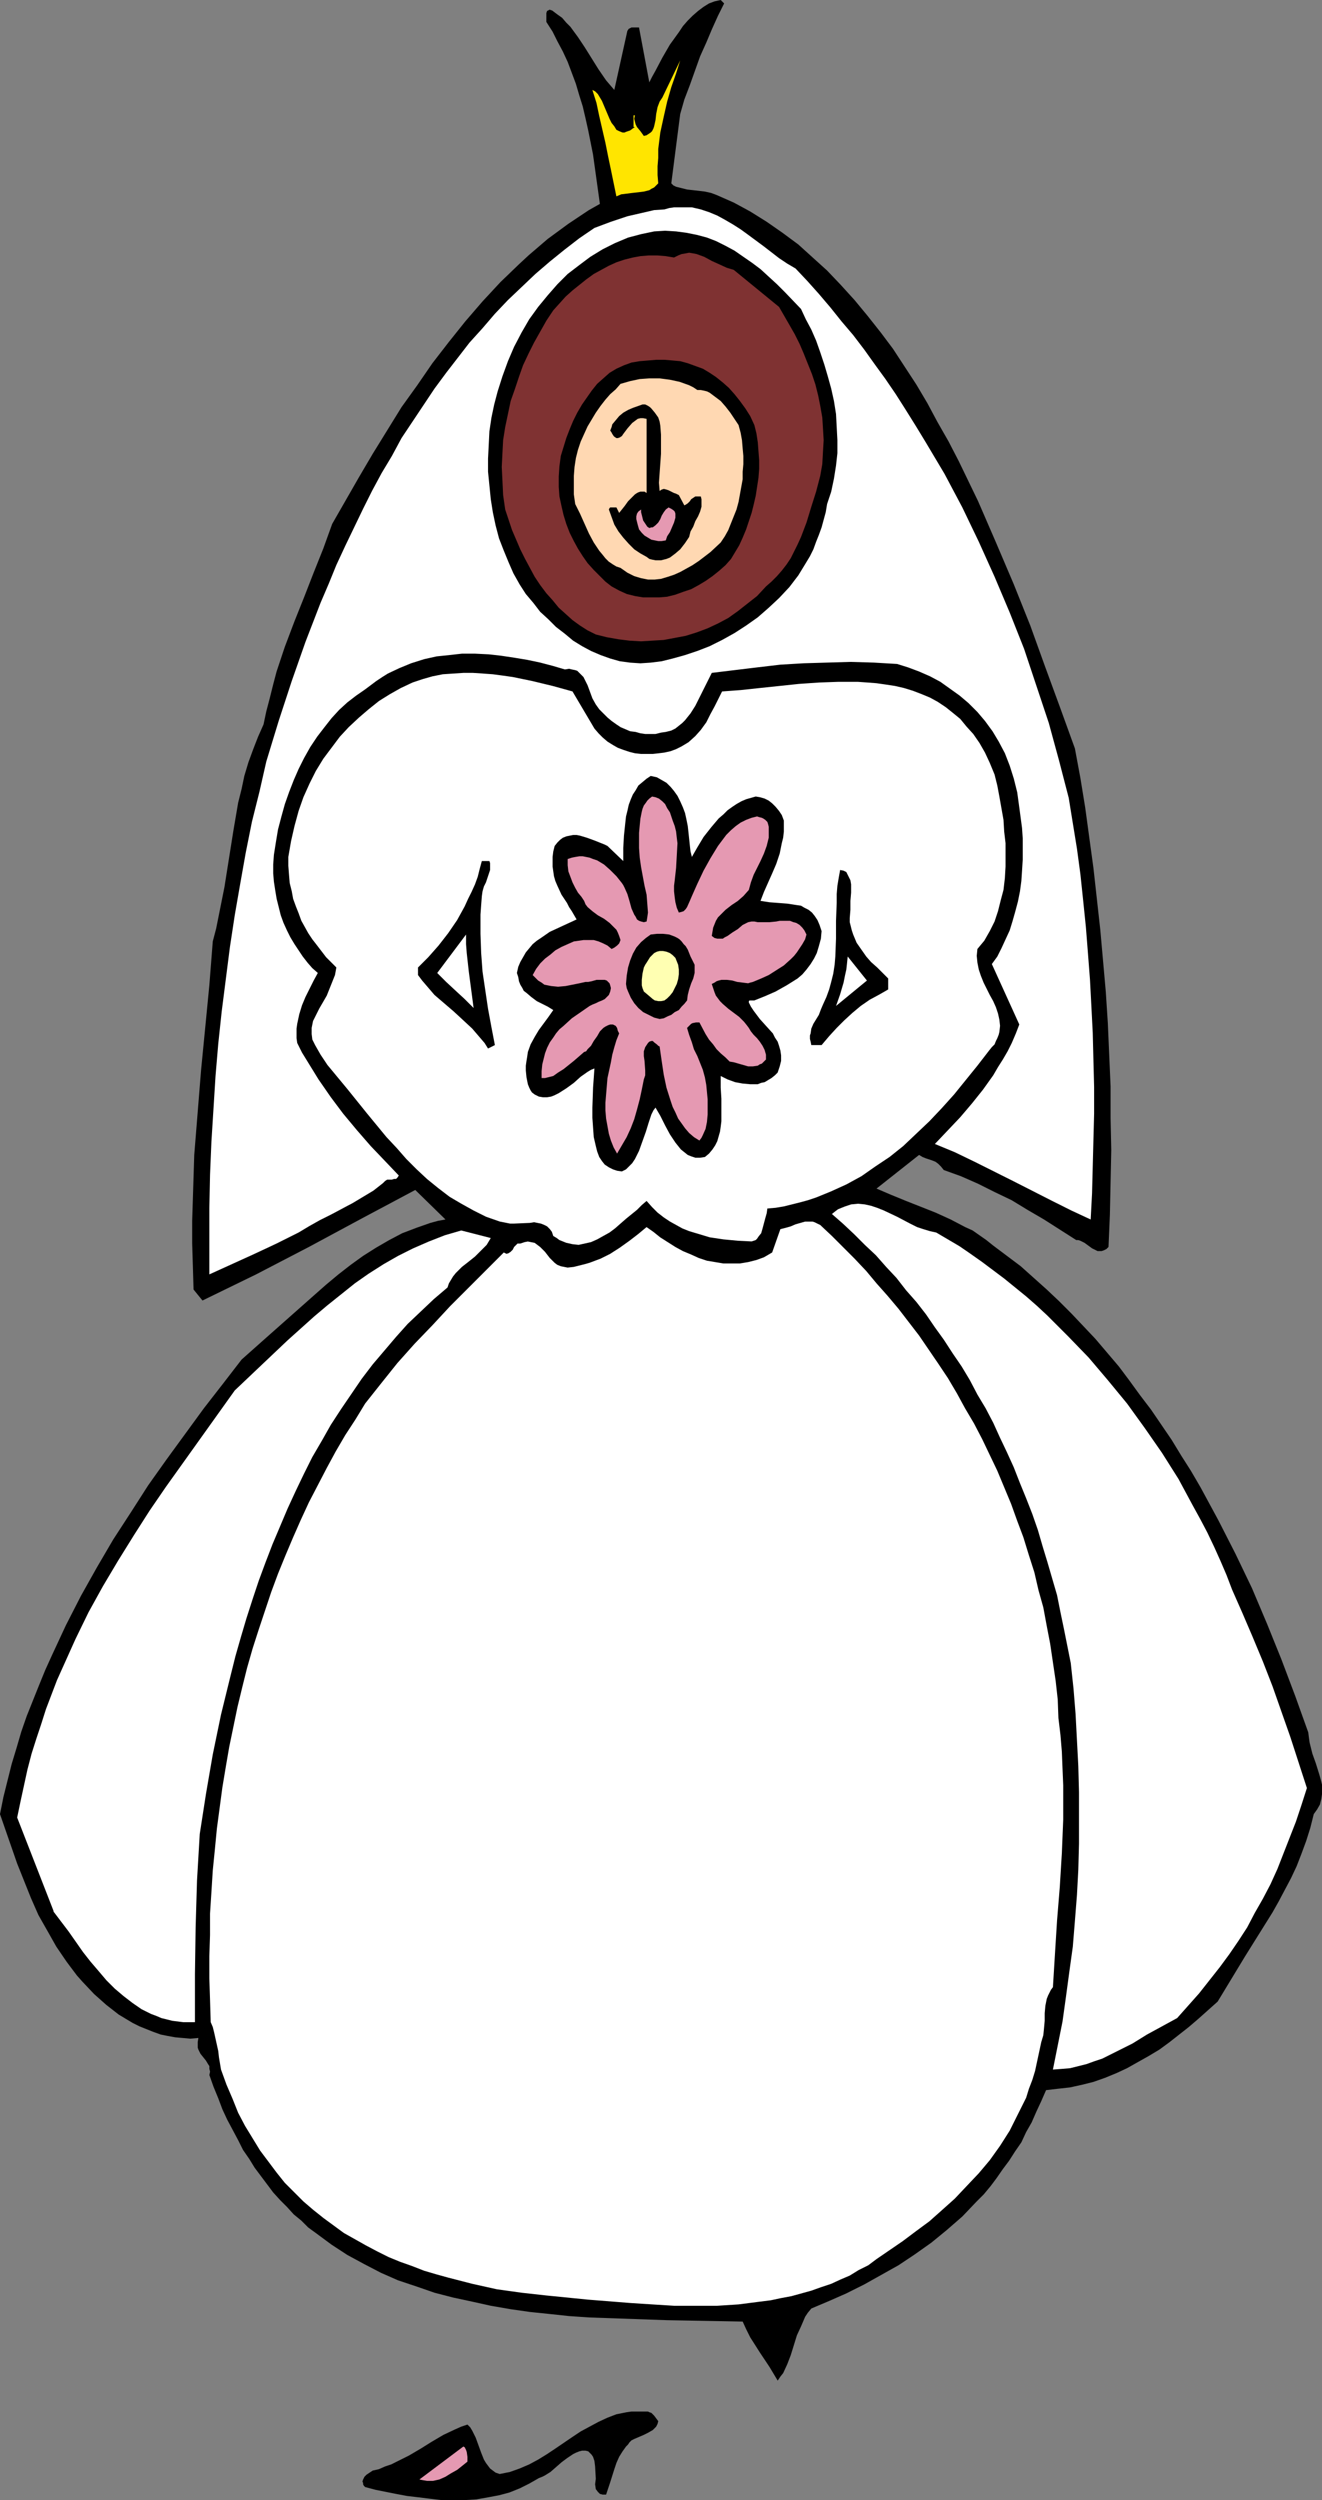
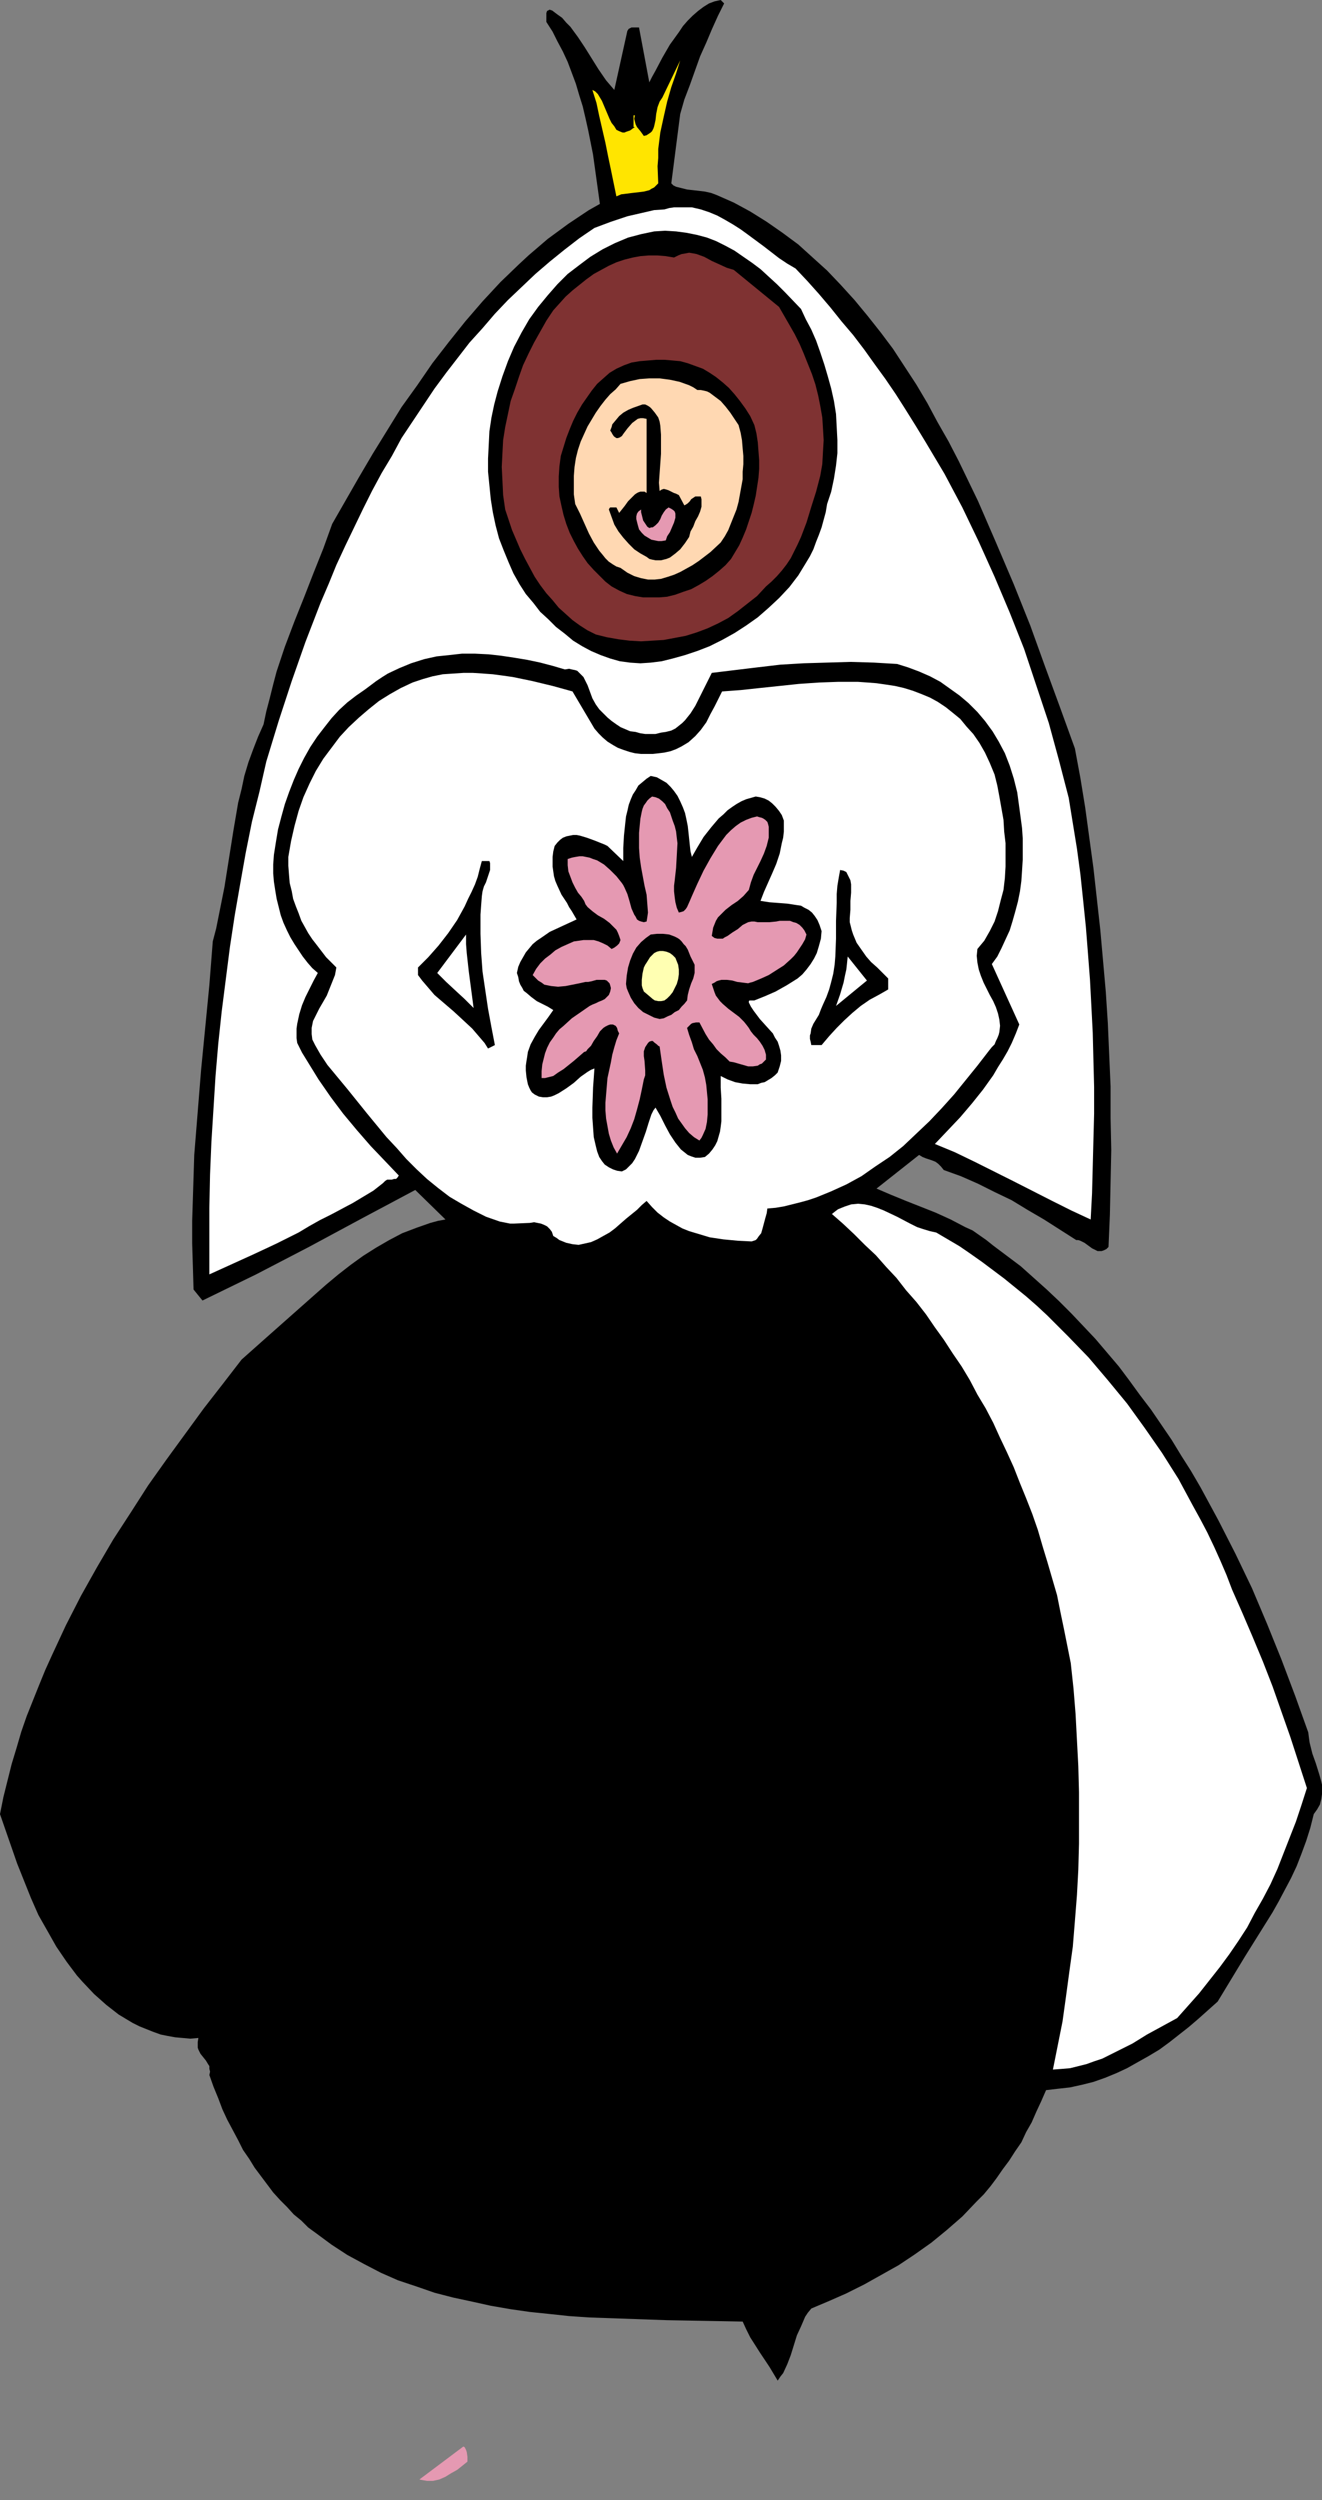
<svg xmlns="http://www.w3.org/2000/svg" xmlns:ns1="http://sodipodi.sourceforge.net/DTD/sodipodi-0.dtd" xmlns:ns2="http://www.inkscape.org/namespaces/inkscape" version="1.0" width="82.361mm" height="155.668mm" id="svg23" ns1:docname="Bride 23.wmf">
  <rect width="100%" height="100%" fill="#808080" stroke="none" />
  <ns1:namedview id="namedview23" pagecolor="#ffffff" bordercolor="#000000" borderopacity="0.25" ns2:showpageshadow="2" ns2:pageopacity="0.0" ns2:pagecheckerboard="0" ns2:deskcolor="#d1d1d1" ns2:document-units="mm" />
  <defs id="defs1">
    <pattern id="WMFhbasepattern" patternUnits="userSpaceOnUse" width="6" height="6" x="0" y="0" />
  </defs>
  <path style="fill:#000000;fill-opacity:1;fill-rule:evenodd;stroke:none" d="m 170.511,0.808 -1.455,2.909 -1.455,3.232 -1.293,3.07 -1.455,3.232 -2.424,6.787 -1.293,3.393 -0.97,3.393 -2.101,16.321 0.485,0.485 0.646,0.323 1.293,0.323 1.293,0.323 1.455,0.162 2.748,0.323 1.455,0.323 1.293,0.485 4.041,1.778 3.879,2.101 3.879,2.424 3.717,2.585 3.717,2.747 3.394,3.07 3.394,3.07 3.232,3.393 3.232,3.555 3.071,3.717 3.071,3.878 2.909,3.878 2.748,4.201 2.748,4.201 2.586,4.363 2.424,4.525 2.586,4.525 2.424,4.686 2.263,4.686 2.263,4.686 4.202,9.695 4.202,9.857 3.879,9.695 3.556,9.857 3.556,9.695 3.394,9.372 1.293,6.948 1.131,6.948 0.97,7.11 0.97,7.11 0.808,7.272 0.808,7.272 0.646,7.272 0.646,7.272 0.485,7.433 0.323,7.433 0.323,7.433 v 7.433 l 0.162,7.595 -0.162,7.595 -0.162,7.595 -0.323,7.595 -0.485,0.485 -0.646,0.323 -0.485,0.162 h -0.485 -0.485 l -0.323,-0.162 -0.97,-0.485 -1.778,-1.293 -0.97,-0.485 -0.485,-0.162 h -0.485 l -7.596,-4.848 -3.879,-2.262 -3.717,-2.262 -4.041,-1.939 -3.879,-1.939 -4.041,-1.778 -4.041,-1.454 -0.646,-0.808 -0.646,-0.646 -0.646,-0.485 -0.808,-0.323 -1.455,-0.485 -0.808,-0.323 -0.808,-0.485 -10.021,7.918 3.394,1.454 3.556,1.454 6.95,2.747 3.556,1.616 3.394,1.778 1.778,0.808 1.616,1.131 1.616,1.131 1.616,1.293 3.232,2.424 3.232,2.424 3.071,2.747 3.071,2.747 2.909,2.747 2.909,2.909 2.909,3.07 2.748,2.909 2.748,3.232 2.748,3.232 2.424,3.232 2.586,3.555 2.586,3.393 2.424,3.555 2.424,3.555 2.263,3.717 2.263,3.555 2.263,3.878 4.202,7.756 4.041,7.918 3.879,8.08 3.556,8.403 3.394,8.403 3.232,8.564 3.071,8.564 0.162,1.293 0.162,1.131 0.646,2.585 0.808,2.262 0.808,2.585 0.323,1.131 0.323,1.293 v 1.131 1.131 l -0.162,1.131 -0.323,1.293 -0.646,1.131 -0.808,1.131 -0.808,3.232 -0.97,3.07 -1.131,3.07 -1.131,2.909 -1.293,2.747 -1.455,2.747 -1.455,2.747 -1.455,2.585 -3.232,5.171 -3.232,5.171 -3.232,5.333 -3.232,5.333 -4.525,4.04 -2.263,1.939 -2.263,1.778 -2.263,1.778 -2.424,1.778 -2.424,1.454 -2.586,1.454 -2.586,1.454 -2.424,1.131 -2.748,1.131 -2.748,0.97 -2.586,0.646 -2.909,0.646 -2.909,0.323 -2.748,0.323 -1.131,2.585 -1.131,2.424 -1.131,2.585 -1.293,2.262 -1.131,2.424 -1.455,2.101 -1.455,2.262 -1.455,1.939 -1.455,2.101 -1.455,1.939 -1.616,1.939 -1.778,1.778 -3.232,3.393 -3.717,3.232 -3.556,2.909 -3.879,2.747 -3.879,2.585 -4.041,2.262 -4.041,2.262 -4.202,2.101 -4.041,1.778 -4.202,1.778 -0.808,0.97 -0.646,0.97 -0.485,1.131 -0.485,1.131 -0.97,2.101 -1.455,4.686 -0.808,2.101 -0.97,2.101 -0.646,0.808 -0.646,0.97 -0.97,-1.616 -0.97,-1.616 -2.263,-3.393 -2.263,-3.555 -0.97,-1.939 -0.808,-1.778 -8.728,-0.162 -9.051,-0.162 -9.212,-0.323 -9.212,-0.323 -4.687,-0.323 -4.525,-0.485 -4.687,-0.485 -4.525,-0.646 -4.687,-0.808 -4.364,-0.97 -4.525,-0.97 -4.364,-1.131 -4.202,-1.454 -4.364,-1.454 -4.041,-1.778 -4.041,-2.101 -3.879,-2.101 -3.717,-2.424 -3.717,-2.747 -1.778,-1.293 -1.616,-1.616 -1.778,-1.454 -1.616,-1.778 -1.616,-1.616 -1.616,-1.778 -1.455,-1.939 -1.455,-1.939 -1.455,-1.939 -1.293,-2.101 -1.455,-2.101 -1.131,-2.262 -1.293,-2.424 -1.293,-2.424 -1.131,-2.424 -0.97,-2.585 -1.131,-2.747 -0.97,-2.747 0.162,-0.808 -0.162,-0.646 v -0.646 l -0.323,-0.485 -0.485,-0.808 -0.646,-0.808 -0.646,-0.808 -0.485,-0.97 -0.162,-0.485 v -0.646 -0.646 l 0.162,-0.97 -1.939,0.162 -1.778,-0.162 -1.778,-0.162 -1.778,-0.323 -1.616,-0.323 -1.778,-0.646 -1.616,-0.646 -1.616,-0.646 -1.616,-0.808 -1.616,-0.97 -1.616,-0.97 -1.455,-1.131 -1.455,-1.131 -2.909,-2.585 -2.748,-2.909 -1.293,-1.454 -2.424,-3.232 -2.424,-3.555 -2.101,-3.717 L 9.051,450.678 7.273,446.638 5.657,442.598 4.041,438.558 0,426.924 l 0.808,-4.04 0.97,-3.878 0.97,-3.878 1.131,-3.717 1.131,-3.878 1.293,-3.717 2.909,-7.272 1.455,-3.555 1.616,-3.555 3.232,-6.948 3.556,-6.948 3.717,-6.625 3.879,-6.625 4.202,-6.464 4.041,-6.302 4.364,-6.14 4.364,-5.979 4.364,-5.979 4.525,-5.817 4.364,-5.656 5.818,-5.171 5.657,-5.009 5.657,-5.009 2.748,-2.424 2.909,-2.424 2.909,-2.262 2.909,-2.101 3.071,-1.939 3.071,-1.778 3.071,-1.616 3.394,-1.293 3.232,-1.131 1.778,-0.485 1.778,-0.323 -7.111,-6.948 -12.445,6.625 -12.607,6.787 -12.445,6.464 -6.303,3.07 -6.303,3.07 -2.101,-2.585 -0.162,-5.494 -0.162,-5.333 v -5.332 l 0.162,-5.171 0.162,-5.171 0.162,-5.171 0.808,-10.019 0.808,-10.019 1.939,-19.876 0.808,-10.342 0.808,-3.07 0.646,-3.232 1.293,-6.464 2.101,-13.25 1.131,-6.625 0.808,-3.232 0.646,-3.07 0.97,-3.232 1.131,-3.07 1.131,-2.909 1.293,-2.909 0.646,-3.07 0.808,-3.07 0.808,-3.232 0.808,-3.07 1.939,-5.817 2.263,-5.979 2.263,-5.656 2.263,-5.817 2.263,-5.656 2.101,-5.817 6.303,-10.988 3.232,-5.494 3.394,-5.494 3.394,-5.494 3.717,-5.171 3.556,-5.171 3.879,-5.009 3.879,-4.848 4.041,-4.686 4.202,-4.525 4.364,-4.201 2.263,-2.101 2.263,-1.939 2.263,-1.939 2.424,-1.778 2.424,-1.778 2.424,-1.616 2.424,-1.616 2.586,-1.454 -0.808,-5.817 -0.808,-5.817 -1.131,-5.656 -0.646,-2.909 -0.646,-2.747 -0.808,-2.585 -0.808,-2.747 -0.97,-2.585 -0.97,-2.585 -1.131,-2.424 -1.293,-2.424 -1.131,-2.262 -1.455,-2.262 V 4.201 3.07 l 0.162,-0.485 0.323,-0.162 0.323,-0.162 0.323,0.162 h 0.162 l 1.293,0.97 1.131,0.808 0.97,1.131 0.97,0.97 1.778,2.424 1.616,2.424 3.232,5.171 1.778,2.585 0.97,1.131 0.97,1.131 3.071,-13.897 0.323,-0.485 0.323,-0.162 0.323,-0.162 h 0.323 0.808 0.323 0.323 l 2.424,12.927 0.646,-1.293 0.808,-1.454 1.616,-3.07 1.778,-3.07 2.101,-2.909 0.97,-1.454 1.131,-1.293 1.131,-1.131 1.293,-1.131 1.293,-0.97 1.293,-0.808 1.293,-0.485 L 169.703,0 Z" id="path1" />
-   <path style="fill:#ffe500;fill-opacity:1;fill-rule:evenodd;stroke:none" d="m 154.995,43.145 -0.485,0.485 -0.485,0.485 -0.646,0.323 -0.485,0.323 -1.293,0.323 -1.293,0.162 -1.455,0.162 -1.293,0.162 -1.293,0.162 -1.131,0.485 -1.293,-6.302 -0.646,-3.07 -0.646,-3.232 -1.455,-6.302 -0.646,-3.07 -0.97,-3.07 0.646,0.323 0.646,0.646 0.485,0.808 0.485,0.808 1.778,4.201 0.485,0.97 0.646,0.808 0.485,0.808 0.646,0.323 0.808,0.323 h 0.485 l 0.323,-0.162 0.97,-0.323 0.646,-0.485 0.485,-0.323 h -0.323 v -2.747 h 0.323 l -0.162,0.808 0.162,0.646 0.162,0.646 0.323,0.646 0.808,0.97 0.808,1.131 0.646,-0.162 0.485,-0.323 0.485,-0.323 0.323,-0.323 0.323,-0.646 0.162,-0.485 0.323,-1.454 0.162,-1.454 0.323,-1.616 0.485,-1.293 0.323,-0.485 0.323,-0.485 4.202,-8.726 -0.97,3.07 -1.131,3.232 -0.97,3.393 -0.808,3.555 -0.808,3.717 -0.485,3.878 v 2.101 l -0.162,1.939 v 2.101 z" id="path2" />
+   <path style="fill:#ffe500;fill-opacity:1;fill-rule:evenodd;stroke:none" d="m 154.995,43.145 -0.485,0.485 -0.485,0.485 -0.646,0.323 -0.485,0.323 -1.293,0.323 -1.293,0.162 -1.455,0.162 -1.293,0.162 -1.293,0.162 -1.131,0.485 -1.293,-6.302 -0.646,-3.07 -0.646,-3.232 -1.455,-6.302 -0.646,-3.07 -0.97,-3.07 0.646,0.323 0.646,0.646 0.485,0.808 0.485,0.808 1.778,4.201 0.485,0.97 0.646,0.808 0.485,0.808 0.646,0.323 0.808,0.323 h 0.485 l 0.323,-0.162 0.97,-0.323 0.646,-0.485 0.485,-0.323 h -0.323 v -2.747 h 0.323 l -0.162,0.808 0.162,0.646 0.162,0.646 0.323,0.646 0.808,0.97 0.808,1.131 0.646,-0.162 0.485,-0.323 0.485,-0.323 0.323,-0.323 0.323,-0.646 0.162,-0.485 0.323,-1.454 0.162,-1.454 0.323,-1.616 0.485,-1.293 0.323,-0.485 0.323,-0.485 4.202,-8.726 -0.97,3.07 -1.131,3.232 -0.97,3.393 -0.808,3.555 -0.808,3.717 -0.485,3.878 v 2.101 l -0.162,1.939 z" id="path2" />
  <path style="fill:#ffffff;fill-opacity:1;fill-rule:evenodd;stroke:none" d="m 187.32,63.182 2.748,2.909 2.748,3.07 2.748,3.232 2.586,3.232 2.748,3.232 2.586,3.393 2.424,3.393 2.586,3.555 2.424,3.555 2.263,3.555 2.424,3.878 2.263,3.717 4.525,7.595 4.202,7.918 3.879,8.08 3.717,8.241 3.556,8.403 3.394,8.564 2.909,8.726 2.909,8.726 2.424,8.888 2.263,8.726 0.97,5.979 0.97,5.979 0.808,5.979 0.646,6.14 0.646,6.302 0.485,6.14 0.485,6.302 0.323,6.14 0.323,6.302 0.162,6.464 0.162,6.302 v 6.302 l -0.162,6.14 -0.162,6.302 -0.162,6.302 -0.323,6.14 -4.525,-2.101 -4.525,-2.262 -9.212,-4.686 -4.525,-2.262 -4.525,-2.262 -4.687,-2.262 -4.687,-1.939 3.071,-3.232 2.909,-3.07 2.748,-3.232 2.586,-3.232 2.424,-3.393 1.131,-1.939 1.131,-1.778 1.131,-1.939 0.97,-1.939 0.97,-2.262 0.808,-2.101 -6.465,-14.22 1.293,-1.778 0.97,-1.939 0.97,-2.101 0.97,-2.101 0.646,-2.101 0.646,-2.262 0.646,-2.424 0.485,-2.424 0.323,-2.424 0.162,-2.424 0.162,-2.585 v -2.424 -2.585 l -0.162,-2.424 -0.323,-2.424 -0.323,-2.424 -0.485,-3.555 -0.808,-3.232 -0.97,-3.07 -1.131,-2.909 -1.455,-2.747 -1.455,-2.424 -1.778,-2.424 -1.778,-2.101 -2.101,-2.101 -2.101,-1.778 -2.263,-1.616 -2.263,-1.616 -2.424,-1.293 -2.586,-1.131 -2.586,-0.97 -2.586,-0.808 -5.495,-0.323 -5.495,-0.162 -5.495,0.162 -5.495,0.162 -5.495,0.323 -5.495,0.646 -5.334,0.646 -5.334,0.646 -0.97,1.939 -0.97,1.939 -0.97,1.939 -0.97,1.939 -1.131,1.778 -1.293,1.616 -0.646,0.646 -0.808,0.646 -0.808,0.646 -0.97,0.485 -1.293,0.323 -1.131,0.162 -1.293,0.323 h -1.131 -1.293 l -1.131,-0.162 -1.131,-0.323 -1.293,-0.162 -1.131,-0.485 -1.131,-0.485 -0.97,-0.646 -1.131,-0.808 -0.97,-0.808 -0.97,-0.97 -0.97,-0.97 -0.808,-1.131 -0.808,-1.454 -1.131,-3.07 -0.646,-1.293 -0.323,-0.646 -0.485,-0.485 -0.97,-0.97 -0.485,-0.162 -0.808,-0.162 -0.646,-0.162 -0.97,0.162 -2.748,-0.808 -3.071,-0.808 -3.071,-0.646 -2.909,-0.485 -3.232,-0.485 -2.909,-0.323 -3.232,-0.162 h -3.071 l -2.909,0.323 -3.071,0.323 -2.909,0.646 -3.071,0.97 -2.748,1.131 -2.748,1.293 -1.293,0.808 -1.455,0.97 -1.293,0.97 -1.293,0.97 -2.101,1.454 -2.101,1.616 -1.939,1.778 -1.778,1.939 -1.778,2.262 -1.616,2.101 -1.616,2.424 -1.455,2.585 -1.293,2.585 -1.131,2.585 -1.131,2.909 -0.97,2.747 -0.808,2.909 -0.808,3.07 -0.485,2.909 -0.485,3.07 -0.162,2.262 v 2.101 l 0.162,1.939 0.323,2.101 0.323,1.939 0.485,1.939 0.485,1.939 0.646,1.778 0.808,1.778 0.808,1.616 0.97,1.616 0.97,1.454 0.97,1.454 1.131,1.454 1.131,1.293 1.293,1.131 -0.97,1.778 -0.97,1.939 -0.97,1.939 -0.808,1.939 -0.646,2.101 -0.485,2.262 -0.162,1.131 v 0.97 1.293 l 0.162,1.131 1.131,2.262 1.293,2.101 2.586,4.201 2.909,4.201 2.909,3.878 3.232,3.878 3.232,3.717 3.394,3.555 3.232,3.393 -0.323,0.485 -0.323,0.323 h -0.485 l -0.485,0.162 h -1.131 l -0.485,0.323 -0.485,0.485 -2.263,1.778 -2.424,1.454 -2.424,1.454 -5.172,2.747 -2.586,1.293 -2.586,1.454 -2.424,1.454 -5.172,2.585 -5.172,2.424 -5.334,2.424 -5.334,2.424 v -7.756 -7.918 l 0.162,-7.756 0.323,-7.756 0.485,-7.756 0.485,-7.756 0.646,-7.595 0.808,-7.595 0.97,-7.595 0.97,-7.595 1.131,-7.433 1.293,-7.433 1.293,-7.272 1.455,-7.272 1.778,-7.11 1.616,-7.11 2.909,-9.534 3.071,-9.372 3.232,-9.211 3.556,-9.211 1.939,-4.525 1.778,-4.363 2.101,-4.525 2.101,-4.363 2.101,-4.363 2.101,-4.201 2.263,-4.201 2.424,-4.04 2.263,-4.201 2.586,-3.878 2.586,-3.878 2.586,-3.878 2.748,-3.717 2.748,-3.555 2.748,-3.555 3.071,-3.393 2.909,-3.393 3.071,-3.232 3.232,-3.07 3.232,-3.07 3.394,-2.909 3.394,-2.747 3.556,-2.747 3.556,-2.424 3.879,-1.454 3.879,-1.293 2.101,-0.485 2.101,-0.485 2.101,-0.485 2.424,-0.162 1.131,-0.323 1.131,-0.162 h 1.131 0.97 2.101 l 2.101,0.485 1.939,0.646 1.939,0.808 1.778,0.97 1.939,1.131 1.778,1.131 1.778,1.293 3.717,2.747 3.556,2.747 1.939,1.293 z" id="path3" />
  <path style="fill:#000000;fill-opacity:1;fill-rule:evenodd;stroke:none" d="m 188.613,72.716 1.131,2.424 1.293,2.424 1.131,2.585 0.97,2.747 0.97,2.909 0.808,2.747 0.808,2.909 0.646,2.909 0.485,3.07 0.162,3.07 0.162,3.07 v 3.07 l -0.323,2.909 -0.485,3.07 -0.646,3.07 -0.97,2.909 -0.323,1.939 -0.485,1.778 -0.485,1.778 -0.646,1.778 -0.646,1.616 -0.646,1.778 -0.808,1.616 -0.97,1.616 -1.778,2.909 -2.101,2.747 -2.424,2.585 -2.424,2.262 -2.586,2.262 -2.748,1.939 -2.748,1.778 -2.909,1.616 -2.909,1.454 -2.909,1.131 -2.909,0.97 -2.909,0.808 -2.586,0.646 -2.586,0.323 -2.424,0.162 -2.424,-0.162 -2.424,-0.323 -2.263,-0.646 -2.263,-0.808 -2.263,-0.97 -2.101,-1.131 -2.101,-1.293 -1.939,-1.616 -2.101,-1.616 -1.778,-1.778 -1.939,-1.778 -1.616,-2.101 -1.778,-2.101 -1.455,-2.262 -1.455,-2.585 -1.131,-2.585 -1.131,-2.747 -1.131,-2.909 -0.808,-3.07 -0.646,-3.07 -0.485,-3.07 -0.323,-3.232 -0.323,-3.232 v -3.07 l 0.162,-3.232 0.162,-3.232 0.485,-3.232 0.646,-3.07 0.808,-3.07 1.131,-3.555 1.293,-3.555 1.455,-3.393 1.778,-3.393 1.778,-3.07 2.101,-2.909 2.263,-2.747 2.263,-2.585 2.424,-2.424 2.748,-2.101 2.586,-1.939 2.909,-1.778 2.909,-1.454 3.071,-1.293 3.071,-0.808 3.071,-0.646 2.586,-0.162 2.586,0.162 2.424,0.323 2.424,0.485 2.424,0.646 2.101,0.808 2.263,1.131 2.101,1.131 2.101,1.454 2.101,1.454 1.939,1.454 1.939,1.778 1.939,1.778 1.939,1.939 z" id="path4" />
  <path style="fill:#7f3232;fill-opacity:1;fill-rule:evenodd;stroke:none" d="m 183.441,72.231 2.424,4.201 1.293,2.262 1.131,2.262 0.97,2.262 0.97,2.424 0.97,2.424 0.808,2.424 0.646,2.585 0.485,2.424 0.485,2.747 0.162,2.585 0.162,2.747 -0.162,2.747 -0.162,2.909 -0.485,2.747 -0.97,3.717 -1.131,3.555 -1.131,3.717 -1.293,3.393 -0.808,1.778 -1.616,3.232 -0.97,1.454 -1.131,1.454 -1.131,1.293 -1.293,1.293 -1.293,1.131 -2.101,2.262 -2.263,1.778 -2.263,1.778 -2.263,1.616 -2.424,1.293 -2.424,1.131 -2.586,0.97 -2.586,0.808 -2.586,0.485 -2.586,0.485 -2.748,0.162 -2.586,0.162 -2.748,-0.162 -2.586,-0.323 -2.748,-0.485 -2.586,-0.646 -1.939,-0.97 -1.778,-1.131 -1.778,-1.293 -1.616,-1.454 -1.616,-1.454 -1.455,-1.778 -1.455,-1.616 -1.455,-1.939 -1.293,-1.939 -1.131,-2.101 -1.131,-2.101 -1.131,-2.262 -1.939,-4.525 -1.616,-4.848 -0.485,-3.393 -0.162,-3.393 -0.162,-3.232 0.162,-3.232 0.162,-3.07 0.485,-3.07 0.646,-3.07 0.646,-3.07 0.97,-2.747 0.97,-2.909 0.97,-2.747 1.293,-2.747 1.293,-2.585 1.455,-2.585 1.455,-2.585 1.616,-2.424 1.455,-1.616 1.455,-1.616 1.616,-1.454 1.616,-1.293 1.616,-1.293 1.778,-1.293 1.778,-0.97 1.778,-0.97 1.778,-0.808 1.939,-0.646 1.939,-0.485 1.778,-0.323 1.939,-0.162 h 2.101 l 1.939,0.162 1.939,0.323 0.97,-0.485 0.808,-0.323 0.97,-0.162 0.808,-0.162 0.97,0.162 0.808,0.162 1.778,0.646 1.778,0.97 1.778,0.808 1.778,0.808 1.616,0.485 z" id="path5" />
  <path style="fill:#000000;fill-opacity:1;fill-rule:evenodd;stroke:none" d="m 177.623,100.025 0.485,1.939 0.323,2.101 0.162,2.101 0.162,2.101 v 2.101 l -0.162,2.101 -0.323,2.101 -0.323,2.101 -0.485,2.101 -0.485,1.939 -0.646,1.939 -0.646,1.939 -0.808,1.939 -0.808,1.778 -0.97,1.616 -0.97,1.616 -1.293,1.454 -1.455,1.293 -1.616,1.293 -1.616,1.131 -1.616,0.97 -1.778,0.97 -1.939,0.646 -1.778,0.646 -1.939,0.485 -1.939,0.162 h -1.939 -1.778 l -1.939,-0.323 -1.939,-0.485 -1.778,-0.808 -1.778,-0.97 -1.455,-1.131 -1.455,-1.454 -1.293,-1.293 -1.455,-1.616 -1.131,-1.616 -1.131,-1.778 -0.97,-1.778 -0.97,-1.939 -0.808,-2.101 -0.646,-2.101 -0.485,-2.101 -0.485,-2.262 -0.162,-2.262 v -2.424 l 0.162,-2.424 0.323,-2.424 0.646,-2.101 0.646,-2.101 0.808,-2.101 0.808,-1.939 0.97,-1.939 1.131,-1.939 1.131,-1.616 1.131,-1.616 1.293,-1.616 1.455,-1.293 1.455,-1.293 1.616,-0.97 1.778,-0.808 1.778,-0.646 1.939,-0.323 1.939,-0.162 1.939,-0.162 h 1.939 l 1.939,0.162 1.778,0.162 1.778,0.485 1.778,0.646 1.778,0.646 1.616,0.97 1.455,0.97 1.616,1.293 1.455,1.293 1.293,1.454 1.293,1.616 1.293,1.778 1.131,1.778 z" id="path6" />
  <path style="fill:#ffd8b2;fill-opacity:1;fill-rule:evenodd;stroke:none" d="m 164.208,91.784 h 0.808 l 0.808,0.162 0.646,0.162 0.646,0.323 1.293,0.97 1.293,0.97 1.131,1.293 1.131,1.454 0.97,1.454 0.97,1.454 0.485,1.778 0.323,1.778 0.162,1.939 0.162,1.778 v 1.939 l -0.162,1.778 v 1.778 l -0.323,1.778 -0.323,1.778 -0.323,1.778 -0.485,1.778 -0.646,1.616 -0.646,1.616 -0.646,1.616 -0.808,1.454 -0.97,1.454 -2.424,2.262 -2.748,2.101 -1.455,0.97 -1.455,0.808 -1.455,0.808 -1.455,0.646 -1.455,0.485 -1.616,0.485 -1.455,0.162 h -1.616 l -1.616,-0.323 -1.616,-0.485 -1.616,-0.808 -1.616,-1.131 -0.97,-0.323 -0.808,-0.485 -0.97,-0.646 -0.808,-0.808 -0.646,-0.808 -0.808,-0.97 -1.293,-1.939 -1.131,-2.101 -2.101,-4.686 -1.131,-2.262 -0.323,-2.262 v -2.262 -2.101 l 0.162,-2.101 0.323,-2.101 0.485,-1.939 0.646,-1.939 0.808,-1.778 0.808,-1.778 0.97,-1.616 0.97,-1.616 1.131,-1.616 1.131,-1.454 1.131,-1.293 1.293,-1.131 1.131,-1.293 2.263,-0.646 2.263,-0.485 2.263,-0.162 h 2.424 l 2.424,0.323 2.263,0.485 2.263,0.808 0.97,0.485 z" id="path7" />
  <path style="fill:#000000;fill-opacity:1;fill-rule:evenodd;stroke:none" d="m 154.995,98.247 0.323,0.97 0.162,0.97 0.162,2.101 v 2.262 2.262 l -0.323,4.525 -0.162,2.262 0.162,1.939 0.485,-0.323 0.485,-0.162 0.646,0.162 0.485,0.162 1.293,0.646 0.485,0.162 0.646,0.323 1.293,2.424 0.323,-0.162 0.485,-0.323 0.485,-0.485 0.323,-0.485 0.485,-0.323 0.485,-0.323 h 0.646 0.646 l 0.162,0.646 v 0.646 1.131 l -0.323,1.131 -0.485,1.131 -0.646,1.131 -0.485,1.293 -0.646,1.131 -0.323,1.293 -0.97,1.454 -1.131,1.454 -1.131,0.97 -1.293,0.97 -0.808,0.323 -0.646,0.162 -0.646,0.162 h -0.646 -0.646 l -0.808,-0.162 -0.646,-0.162 -0.646,-0.485 -1.455,-0.808 -1.455,-0.97 -1.293,-1.293 -1.293,-1.454 -1.131,-1.454 -0.97,-1.616 -0.646,-1.778 -0.646,-1.778 0.162,-0.323 0.162,-0.162 h 0.485 0.97 l 0.646,1.293 0.646,-0.808 0.646,-0.808 0.808,-1.131 0.808,-0.808 0.808,-0.808 0.485,-0.323 0.323,-0.162 0.485,-0.162 h 0.485 0.485 l 0.485,0.323 V 98.571 l -0.808,-0.162 h -0.646 l -0.646,0.162 -0.646,0.485 -0.646,0.485 -1.131,1.293 -0.97,1.293 -0.323,0.485 -0.485,0.323 -0.485,0.162 h -0.323 l -0.485,-0.323 -0.162,-0.162 -0.323,-0.485 -0.162,-0.323 -0.323,-0.485 0.323,-0.808 0.162,-0.646 0.808,-0.97 0.808,-0.97 0.97,-0.808 1.131,-0.646 1.131,-0.485 2.263,-0.808 h 0.646 l 0.646,0.323 0.485,0.323 0.323,0.323 0.808,0.97 z" id="path8" />
  <path style="fill:#e599b2;fill-opacity:1;fill-rule:evenodd;stroke:none" d="m 156.773,127.172 -0.97,0.162 h -0.808 l -0.808,-0.162 -0.808,-0.162 -0.808,-0.485 -0.808,-0.485 -0.646,-0.646 -0.646,-0.808 -0.323,-1.131 -0.323,-1.293 v -0.646 l 0.162,-0.646 0.323,-0.485 0.646,-0.485 v 0.646 l 0.162,0.646 0.323,1.293 0.323,0.485 0.323,0.485 0.323,0.485 0.485,0.323 0.485,-0.162 h 0.323 l 0.646,-0.485 0.646,-0.646 0.485,-0.808 0.323,-0.808 0.485,-0.808 0.485,-0.646 0.646,-0.485 0.646,0.323 0.485,0.323 0.323,0.323 0.162,0.485 v 0.485 0.485 l -0.323,1.131 -0.485,1.131 -0.485,1.131 -0.646,0.97 z" id="path9" />
  <path style="fill:#ffffff;fill-opacity:1;fill-rule:evenodd;stroke:none" d="m 139.965,171.448 0.97,1.131 0.97,0.97 1.131,0.97 1.293,0.808 1.131,0.646 1.293,0.485 1.455,0.485 1.293,0.323 1.455,0.162 h 1.455 1.293 l 1.455,-0.162 1.293,-0.162 1.455,-0.323 1.293,-0.485 1.293,-0.646 0.808,-0.485 0.808,-0.485 1.616,-1.454 1.293,-1.454 1.293,-1.778 0.97,-1.939 0.97,-1.778 0.97,-1.939 0.808,-1.616 4.364,-0.323 4.525,-0.485 9.212,-0.97 4.687,-0.323 4.525,-0.162 h 4.687 l 2.263,0.162 2.101,0.162 2.263,0.323 2.101,0.323 2.101,0.485 2.101,0.646 2.101,0.808 1.939,0.808 1.778,0.97 1.939,1.293 1.616,1.293 1.778,1.454 1.455,1.778 1.616,1.778 1.455,2.101 1.293,2.262 1.131,2.424 1.131,2.747 0.646,2.585 0.485,2.585 0.485,2.747 0.485,2.747 0.162,2.747 0.323,2.747 v 2.747 2.747 l -0.162,2.747 -0.323,2.747 -0.646,2.424 -0.646,2.585 -0.808,2.424 -1.131,2.262 -1.293,2.262 -1.616,1.939 -0.162,1.616 0.162,1.616 0.323,1.616 0.485,1.454 0.646,1.616 1.455,2.909 0.808,1.454 0.646,1.454 0.485,1.454 0.323,1.454 0.162,1.454 -0.162,1.454 -0.162,0.646 -0.323,0.808 -0.323,0.646 -0.323,0.808 -0.646,0.646 -0.646,0.808 -2.748,3.555 -2.748,3.393 -2.748,3.393 -2.909,3.232 -2.909,3.07 -3.071,2.909 -3.071,2.909 -3.232,2.585 -3.394,2.262 -3.232,2.262 -3.556,1.939 -3.556,1.616 -3.556,1.454 -1.939,0.646 -1.778,0.485 -3.879,0.97 -1.939,0.323 -1.939,0.162 -0.162,1.131 -0.323,1.131 -0.646,2.424 -0.323,1.131 -0.646,0.808 -0.323,0.485 -0.323,0.323 -0.485,0.162 -0.485,0.162 -3.232,-0.162 -3.394,-0.323 -3.232,-0.485 -1.616,-0.485 -1.616,-0.485 -1.616,-0.485 -1.616,-0.646 -1.455,-0.808 -1.455,-0.808 -1.455,-0.97 -1.455,-1.131 -1.293,-1.293 -1.293,-1.454 -1.131,0.97 -1.131,1.131 -2.586,2.101 -2.586,2.262 -1.293,0.97 -1.455,0.808 -1.455,0.808 -1.455,0.646 -1.455,0.323 -1.455,0.323 -1.455,-0.162 -1.455,-0.323 -0.808,-0.323 -0.808,-0.323 -0.646,-0.485 -0.808,-0.485 -0.323,-0.97 -0.485,-0.646 -0.646,-0.646 -0.646,-0.323 -0.808,-0.323 -0.808,-0.162 -0.808,-0.162 -0.97,0.162 -3.717,0.162 h -0.97 l -0.808,-0.162 -0.808,-0.162 -0.808,-0.162 -3.232,-1.131 -2.909,-1.454 -2.909,-1.616 -2.748,-1.616 -2.748,-2.101 -2.586,-2.101 -2.424,-2.262 -2.424,-2.424 -2.263,-2.585 -2.424,-2.585 -4.525,-5.494 -4.687,-5.817 -4.687,-5.656 -1.616,-2.424 -0.646,-1.131 -0.646,-1.131 -0.646,-1.293 -0.162,-1.293 v -1.454 l 0.162,-0.808 0.162,-0.808 1.455,-2.909 1.778,-3.07 0.646,-1.616 0.646,-1.616 0.646,-1.616 0.323,-1.778 -2.424,-2.424 -2.101,-2.747 -1.131,-1.454 -0.97,-1.454 -0.808,-1.454 -0.808,-1.454 -0.646,-1.778 -0.646,-1.616 -0.646,-1.778 -0.323,-1.778 -0.485,-1.939 -0.162,-1.939 -0.162,-2.101 v -2.101 l 0.646,-3.717 0.808,-3.555 0.97,-3.555 1.131,-3.232 1.455,-3.232 1.455,-2.909 1.778,-2.909 1.939,-2.585 1.939,-2.585 2.101,-2.262 2.424,-2.262 2.263,-1.939 2.424,-1.939 2.586,-1.616 2.586,-1.454 2.748,-1.293 2.424,-0.808 2.263,-0.646 2.424,-0.485 2.424,-0.162 2.424,-0.162 h 2.263 l 2.424,0.162 2.263,0.162 2.424,0.323 2.263,0.323 4.687,0.97 4.687,1.131 4.687,1.293 z" id="path10" />
  <path style="fill:#000000;fill-opacity:1;fill-rule:evenodd;stroke:none" d="m 160.814,190.031 0.485,1.293 0.323,1.454 0.323,1.616 0.162,1.454 0.323,3.07 0.162,1.454 0.323,1.293 1.293,-2.262 1.455,-2.424 1.778,-2.262 1.778,-2.101 1.131,-0.97 0.97,-0.97 1.131,-0.808 0.97,-0.646 1.131,-0.646 1.131,-0.485 1.131,-0.323 1.131,-0.323 0.97,0.162 1.131,0.323 0.97,0.485 0.808,0.646 0.808,0.808 0.808,0.97 0.646,0.97 0.485,1.293 v 1.293 1.293 l -0.162,1.454 -0.323,1.293 -0.485,2.424 -0.808,2.424 -0.97,2.262 -1.939,4.363 -0.808,2.101 2.101,0.323 2.101,0.162 2.101,0.162 2.101,0.323 1.131,0.162 0.808,0.485 0.97,0.485 0.808,0.646 0.646,0.808 0.646,0.97 0.485,1.131 0.485,1.454 -0.162,1.778 -0.485,1.778 -0.485,1.616 -0.646,1.293 -0.808,1.293 -0.97,1.293 -0.97,1.131 -1.131,0.97 -1.293,0.808 -1.293,0.808 -2.586,1.454 -2.586,1.131 -2.424,0.97 h -0.808 -0.323 l -0.162,0.162 v 0.323 l 0.485,0.97 0.646,0.97 1.455,1.939 1.455,1.616 1.616,1.778 0.485,0.97 0.646,0.97 0.323,0.97 0.323,1.131 0.162,1.131 v 1.293 l -0.323,1.293 -0.485,1.454 -0.646,0.646 -0.808,0.646 -0.808,0.485 -0.808,0.485 -0.808,0.162 -0.808,0.323 h -0.97 -0.808 l -1.778,-0.162 -1.778,-0.323 -1.778,-0.646 -1.616,-0.808 v 2.747 l 0.162,2.585 v 2.747 2.585 l -0.162,1.293 -0.162,1.131 -0.323,1.131 -0.323,1.131 -0.485,0.97 -0.646,0.97 -0.808,0.97 -0.97,0.808 -1.131,0.162 h -1.131 l -0.97,-0.323 -0.808,-0.323 -0.808,-0.646 -0.808,-0.646 -0.646,-0.808 -0.646,-0.808 -1.293,-1.939 -1.131,-2.101 -1.131,-2.262 -1.131,-1.939 -0.485,0.646 -0.485,0.97 -0.646,1.939 -0.646,2.101 -0.808,2.262 -0.808,2.262 -0.485,0.97 -0.485,0.97 -0.646,0.97 -0.808,0.808 -0.646,0.646 -0.97,0.485 -1.131,-0.162 -0.97,-0.323 -0.97,-0.485 -0.97,-0.646 -0.646,-0.808 -0.646,-0.97 -0.485,-1.293 -0.323,-1.293 -0.485,-2.101 -0.162,-2.262 -0.162,-2.262 v -2.424 l 0.162,-4.686 0.323,-4.525 -0.808,0.323 -0.808,0.485 -1.616,1.131 -1.616,1.454 -1.778,1.293 -1.778,1.131 -0.97,0.485 -0.808,0.323 -0.97,0.162 h -0.97 l -0.97,-0.162 -0.97,-0.485 -0.646,-0.485 -0.323,-0.485 -0.323,-0.646 -0.323,-0.808 -0.323,-1.616 -0.162,-1.616 v -1.131 l 0.162,-1.131 0.162,-0.97 0.162,-1.131 0.646,-1.778 0.97,-1.778 0.97,-1.616 2.263,-3.07 1.131,-1.616 -1.293,-0.808 -1.293,-0.646 -1.293,-0.646 -1.293,-0.97 -1.131,-0.97 -0.646,-0.485 -0.323,-0.646 -0.485,-0.808 -0.323,-0.808 -0.162,-0.97 -0.323,-0.97 0.323,-1.454 0.485,-1.131 0.646,-1.131 0.646,-1.131 0.808,-0.97 0.808,-0.97 0.97,-0.808 0.97,-0.646 2.101,-1.454 2.101,-0.97 2.101,-0.97 2.101,-0.97 -1.131,-1.939 -0.646,-0.97 -0.485,-0.97 -1.293,-1.939 -0.97,-2.101 -0.485,-1.131 -0.323,-1.131 -0.162,-1.131 -0.162,-1.131 v -1.131 -1.131 l 0.162,-1.293 0.323,-1.293 0.646,-0.808 0.646,-0.646 0.646,-0.485 0.808,-0.323 0.808,-0.162 0.808,-0.162 h 0.808 l 0.808,0.162 1.616,0.485 1.778,0.646 1.616,0.646 0.808,0.323 0.646,0.323 3.717,3.555 v -3.07 l 0.162,-2.909 0.323,-3.07 0.162,-1.454 0.323,-1.293 0.323,-1.454 0.485,-1.293 0.485,-1.131 0.646,-0.97 0.646,-1.131 0.97,-0.808 0.97,-0.808 0.97,-0.646 1.455,0.323 1.131,0.646 1.131,0.646 0.97,0.97 0.808,0.97 0.808,1.131 0.646,1.293 z" id="path11" />
  <path style="fill:#e599b2;fill-opacity:1;fill-rule:evenodd;stroke:none" d="m 158.39,193.101 0.485,1.293 0.323,1.293 0.162,1.454 0.162,1.293 -0.162,2.909 -0.162,2.909 -0.323,2.909 -0.162,1.293 v 1.293 l 0.162,1.454 0.162,1.131 0.323,1.293 0.485,1.131 0.646,-0.162 0.485,-0.162 0.485,-0.485 0.323,-0.485 0.646,-1.454 0.485,-1.131 0.646,-1.454 0.646,-1.454 1.455,-3.07 1.616,-2.909 1.778,-2.909 0.97,-1.293 0.97,-1.293 1.131,-1.131 1.131,-0.97 1.131,-0.808 1.293,-0.646 1.293,-0.485 1.293,-0.323 0.485,0.162 0.646,0.162 0.323,0.162 0.485,0.323 0.485,0.485 0.162,0.485 0.162,0.646 v 0.646 0.97 0.97 l -0.485,1.939 -0.646,1.778 -0.808,1.778 -0.808,1.616 -0.808,1.616 -0.646,1.778 -0.485,1.778 -1.293,1.454 -1.293,1.131 -1.455,0.97 -1.455,1.131 -1.131,1.131 -0.646,0.646 -0.485,0.808 -0.323,0.808 -0.323,0.808 -0.162,0.97 -0.162,0.97 0.646,0.485 0.646,0.162 h 0.646 0.646 l 0.485,-0.323 0.646,-0.323 1.131,-0.808 1.293,-0.808 1.131,-0.97 0.646,-0.323 0.646,-0.323 0.808,-0.162 h 0.646 l 0.808,0.162 h 0.97 1.778 l 1.616,-0.162 0.808,-0.162 h 1.616 0.808 l 0.808,0.323 0.646,0.162 0.808,0.485 0.646,0.646 0.485,0.646 0.485,0.97 -0.323,1.131 -0.646,1.131 -0.646,0.97 -0.646,0.97 -0.646,0.808 -0.808,0.808 -1.616,1.454 -1.778,1.131 -1.778,1.131 -1.778,0.808 -1.939,0.808 -0.646,0.162 -0.485,0.162 -1.293,-0.162 -1.293,-0.162 -1.131,-0.323 -1.293,-0.162 h -1.293 l -0.646,0.162 -0.485,0.162 -0.485,0.323 -0.646,0.323 0.323,0.97 0.323,0.97 0.323,0.808 0.485,0.646 0.485,0.646 0.646,0.646 1.293,1.131 1.293,0.97 1.293,0.97 1.131,1.131 0.646,0.808 0.485,0.646 0.485,0.808 0.646,0.808 0.808,0.808 0.646,0.808 0.646,0.97 0.485,0.97 0.323,1.131 v 0.485 0.646 l -0.485,0.485 -0.485,0.485 -0.485,0.162 -0.485,0.323 -1.131,0.162 h -1.131 l -1.131,-0.323 -1.131,-0.323 -1.131,-0.323 -0.97,-0.162 -0.97,-0.97 -1.131,-0.97 -0.97,-0.97 -0.808,-1.131 -0.97,-1.131 -0.808,-1.293 -1.455,-2.747 h -0.808 l -0.808,0.162 -0.323,0.162 -0.323,0.323 -0.323,0.323 -0.323,0.323 0.485,1.616 0.646,1.778 0.485,1.616 0.808,1.616 1.293,3.232 0.485,1.778 0.323,1.778 0.323,3.393 v 1.778 1.778 l -0.162,1.778 -0.323,1.616 -0.646,1.454 -0.323,0.646 -0.485,0.646 -1.293,-0.808 -1.131,-0.97 -0.97,-1.131 -0.808,-1.131 -0.808,-1.131 -0.646,-1.454 -0.646,-1.293 -0.485,-1.454 -0.97,-3.07 -0.646,-3.07 -0.485,-3.232 -0.485,-3.393 -0.323,-0.162 -0.323,-0.323 -0.646,-0.485 -0.323,-0.323 h -0.323 l -0.485,0.162 -0.323,0.323 -0.323,0.485 -0.323,0.485 -0.162,0.485 -0.162,0.485 v 1.131 l 0.162,1.131 0.162,2.262 v 1.131 l -0.162,0.485 -0.162,0.485 -0.485,2.424 -0.485,2.262 -0.646,2.424 -0.646,2.262 -0.808,2.101 -0.97,2.101 -1.131,1.939 -1.131,1.939 -0.808,-1.454 -0.646,-1.616 -0.485,-1.616 -0.323,-1.778 -0.323,-1.778 -0.162,-1.939 v -1.778 l 0.162,-1.939 0.162,-1.939 0.162,-1.939 0.808,-3.717 0.323,-1.778 0.485,-1.778 0.485,-1.616 0.646,-1.616 -0.323,-0.646 -0.162,-0.646 -0.323,-0.485 -0.323,-0.162 -0.323,-0.162 h -0.646 l -0.485,0.162 -0.646,0.323 -0.485,0.323 -0.808,0.808 -0.646,1.131 -0.808,1.131 -0.646,1.131 -0.808,0.808 -0.323,0.485 -0.485,0.162 -2.424,2.101 -2.424,1.939 -1.293,0.808 -1.131,0.808 -1.293,0.323 -0.646,0.162 h -0.808 v -1.616 l 0.162,-1.616 0.323,-1.293 0.323,-1.293 0.485,-1.293 0.646,-1.293 0.808,-1.131 0.646,-0.97 0.808,-0.97 0.97,-0.808 1.939,-1.778 2.101,-1.454 2.101,-1.454 0.646,-0.323 0.808,-0.323 0.646,-0.323 0.808,-0.323 0.646,-0.323 0.485,-0.485 0.485,-0.485 0.323,-0.808 0.162,-0.808 -0.162,-0.646 -0.162,-0.485 -0.323,-0.323 -0.323,-0.323 -0.485,-0.162 h -0.97 -0.97 l -1.131,0.323 -0.808,0.162 h -0.323 -0.323 l -1.455,0.323 -1.616,0.323 -1.616,0.323 -1.778,0.162 -1.616,-0.162 -0.808,-0.162 -0.808,-0.162 -0.646,-0.485 -0.808,-0.485 -0.646,-0.646 -0.646,-0.646 0.808,-1.454 0.97,-1.293 1.131,-1.131 1.293,-0.97 1.131,-0.97 1.455,-0.808 1.455,-0.646 1.455,-0.646 1.131,-0.162 1.131,-0.162 h 1.293 1.131 l 1.131,0.323 1.131,0.485 0.97,0.485 0.97,0.808 0.646,-0.323 0.646,-0.485 0.485,-0.485 0.323,-0.808 -0.323,-0.97 -0.323,-0.808 -0.323,-0.646 -0.485,-0.485 -1.131,-1.131 -1.293,-0.97 -1.455,-0.808 -1.293,-0.97 -1.131,-0.97 -0.485,-0.646 -0.323,-0.808 -0.646,-0.97 -0.808,-0.97 -0.646,-1.131 -0.646,-1.293 -0.485,-1.293 -0.485,-1.293 -0.162,-1.454 v -1.454 l 0.97,-0.323 0.808,-0.162 0.97,-0.162 h 0.808 l 0.808,0.162 0.808,0.162 0.808,0.323 0.97,0.323 1.616,0.97 1.455,1.293 1.455,1.454 1.293,1.616 0.323,0.485 0.323,0.646 0.646,1.454 0.485,1.616 0.485,1.778 0.646,1.454 0.323,0.485 0.323,0.646 0.485,0.323 0.485,0.162 0.646,0.162 0.646,-0.162 0.162,-0.97 0.162,-1.131 -0.162,-2.101 -0.162,-2.101 -0.485,-2.101 -0.808,-4.363 -0.323,-2.262 -0.162,-2.262 v -3.555 l 0.162,-1.778 0.162,-1.616 0.323,-1.616 0.162,-0.646 0.323,-0.808 0.485,-0.646 0.323,-0.485 0.485,-0.485 0.646,-0.485 0.808,0.162 0.808,0.323 0.808,0.646 0.646,0.646 0.485,0.97 0.646,0.97 0.323,0.97 z" id="path12" />
  <path style="fill:#000000;fill-opacity:1;fill-rule:evenodd;stroke:none" d="m 115.236,202.635 0.162,0.485 v 0.485 1.131 l -0.323,0.97 -0.323,0.97 -0.323,0.97 -0.485,0.97 -0.323,1.131 -0.162,1.131 -0.162,2.101 -0.162,2.262 v 4.525 l 0.162,4.525 0.323,4.363 0.646,4.363 0.646,4.363 0.808,4.363 0.808,4.201 -1.616,0.808 -0.808,-1.293 -0.97,-1.131 -1.939,-2.262 -2.263,-2.101 -2.101,-1.939 -2.263,-1.939 -2.263,-1.939 -1.939,-2.262 -0.97,-1.131 -0.97,-1.293 v -1.778 l 2.424,-2.424 2.424,-2.747 2.263,-2.909 2.101,-3.07 1.778,-3.232 0.808,-1.778 0.808,-1.616 0.808,-1.778 0.646,-1.778 0.485,-1.939 0.485,-1.778 z" id="path13" />
  <path style="fill:#000000;fill-opacity:1;fill-rule:evenodd;stroke:none" d="m 200.25,217.663 0.323,1.293 0.323,0.97 0.808,1.939 1.131,1.616 1.131,1.616 1.131,1.293 1.455,1.293 2.586,2.585 v 2.585 l -2.263,1.293 -2.101,1.131 -2.101,1.454 -1.939,1.616 -1.939,1.778 -1.778,1.778 -1.778,1.939 -1.778,2.101 h -2.424 l -0.162,-0.808 -0.162,-0.646 v -0.808 l 0.162,-0.485 0.162,-1.131 0.485,-1.131 1.293,-2.101 0.485,-1.293 0.485,-1.131 0.808,-1.778 0.646,-1.778 0.485,-1.778 0.485,-1.939 0.323,-2.101 0.162,-1.939 0.162,-4.201 v -4.201 l 0.162,-4.201 v -2.101 l 0.162,-1.939 0.323,-1.939 0.323,-1.778 0.808,0.162 0.646,0.323 0.323,0.646 0.323,0.646 0.323,0.646 0.162,0.97 v 0.97 0.97 l -0.162,1.939 v 2.101 l -0.162,1.939 v 0.97 z" id="path14" />
  <path style="fill:#ffffff;fill-opacity:1;fill-rule:evenodd;stroke:none" d="m 111.519,237.216 -2.101,-2.101 -2.101,-1.939 -2.263,-2.101 -2.101,-2.101 6.788,-9.049 v 2.262 l 0.162,2.101 0.485,4.363 z" id="path15" />
  <path style="fill:#000000;fill-opacity:1;fill-rule:evenodd;stroke:none" d="m 162.592,225.096 0.323,0.646 0.323,0.646 0.323,0.646 v 0.646 1.293 l -0.323,1.293 -0.485,1.131 -0.485,1.454 -0.323,1.293 -0.162,1.293 -0.646,0.808 -0.646,0.646 -0.646,0.808 -0.97,0.485 -0.808,0.646 -0.808,0.323 -0.97,0.485 -0.97,0.162 -1.293,-0.323 -1.293,-0.646 -1.293,-0.646 -1.131,-0.97 -0.97,-1.131 -0.808,-1.293 -0.646,-1.454 -0.323,-0.808 -0.162,-0.97 0.162,-1.939 0.323,-1.939 0.485,-1.616 0.646,-1.616 0.808,-1.454 1.131,-1.293 1.131,-0.97 1.131,-0.808 1.455,-0.162 h 1.455 l 1.455,0.162 1.293,0.485 0.646,0.323 0.485,0.323 0.485,0.485 0.485,0.646 0.485,0.485 0.485,0.808 0.323,0.808 z" id="path16" />
  <path style="fill:#ffffb2;fill-opacity:1;fill-rule:evenodd;stroke:none" d="m 159.844,228.167 v 1.131 l -0.162,1.131 -0.323,1.131 -0.485,0.97 -0.485,0.97 -0.646,0.808 -0.646,0.646 -0.646,0.485 -0.808,0.162 h -0.646 l -0.808,-0.162 -0.485,-0.323 -1.131,-0.97 -0.97,-0.808 -0.323,-0.808 -0.162,-0.646 v -1.293 l 0.162,-1.454 0.323,-1.454 0.323,-0.646 0.323,-0.485 0.808,-1.293 0.485,-0.485 0.485,-0.485 0.646,-0.323 0.646,-0.162 h 0.808 l 0.808,0.162 0.808,0.323 0.646,0.485 0.646,0.646 0.323,0.808 0.323,0.808 z" id="path17" />
  <path style="fill:#ffffff;fill-opacity:1;fill-rule:evenodd;stroke:none" d="m 196.856,236.731 0.97,-2.747 0.808,-2.747 0.323,-1.616 0.323,-1.454 0.162,-1.454 0.162,-1.616 4.525,5.656 z" id="path18" />
  <path style="fill:#ffffff;fill-opacity:1;fill-rule:evenodd;stroke:none" d="m 220.452,290.056 2.748,1.616 2.748,1.616 2.586,1.778 2.748,1.939 5.172,3.878 2.586,2.101 2.586,2.101 2.586,2.262 2.424,2.262 2.424,2.424 2.424,2.424 4.849,5.009 4.525,5.333 4.525,5.494 4.202,5.817 4.041,5.817 3.879,6.14 3.394,6.302 1.778,3.232 1.616,3.07 1.616,3.393 1.455,3.232 1.455,3.393 1.293,3.393 2.424,5.494 2.424,5.656 2.424,5.817 2.263,5.817 2.101,5.979 2.101,5.979 1.939,5.979 1.939,5.979 -1.293,4.04 -1.293,3.878 -1.455,3.717 -1.455,3.717 -1.455,3.717 -1.616,3.555 -1.778,3.393 -1.939,3.393 -1.778,3.393 -2.101,3.232 -2.101,3.07 -2.263,3.07 -2.424,3.07 -2.424,3.07 -2.586,2.909 -2.586,2.909 -3.556,1.939 -3.556,1.939 -3.394,2.101 -3.556,1.778 -3.556,1.778 -1.939,0.646 -1.778,0.646 -1.939,0.485 -1.939,0.485 -1.939,0.162 -2.101,0.162 1.131,-5.656 1.131,-5.656 0.808,-5.817 0.808,-5.979 0.808,-5.817 0.485,-5.979 0.485,-6.14 0.323,-5.979 0.162,-6.14 v -5.979 -6.14 l -0.162,-6.14 -0.323,-6.14 -0.323,-6.14 -0.485,-5.979 -0.646,-5.979 -0.808,-4.04 -0.808,-4.04 -0.808,-3.878 -0.808,-4.04 -1.131,-3.878 -1.131,-3.878 -1.131,-3.717 -1.131,-3.878 -1.293,-3.717 -1.455,-3.717 -1.455,-3.555 -1.455,-3.717 -1.616,-3.555 -1.616,-3.393 -1.616,-3.555 -1.778,-3.393 -1.939,-3.232 -1.778,-3.393 -1.939,-3.232 -2.101,-3.07 -2.101,-3.232 -2.101,-2.909 -2.101,-3.07 -2.263,-2.909 -2.424,-2.747 -2.263,-2.909 -2.424,-2.585 -2.424,-2.747 -2.586,-2.424 -2.586,-2.585 -2.586,-2.424 -2.586,-2.262 0.808,-0.646 0.646,-0.485 0.808,-0.323 0.808,-0.323 1.455,-0.485 1.616,-0.162 1.616,0.162 1.455,0.323 1.455,0.485 1.616,0.646 3.071,1.454 3.071,1.616 1.616,0.808 1.455,0.485 1.616,0.485 z" id="path19" />
-   <path style="fill:#ffffff;fill-opacity:1;fill-rule:evenodd;stroke:none" d="m 193.138,288.279 2.748,2.585 2.586,2.585 2.748,2.747 2.748,2.909 2.424,2.909 2.586,2.909 2.586,3.07 4.849,6.302 4.525,6.625 2.263,3.393 2.101,3.555 1.939,3.555 2.101,3.555 1.939,3.717 1.778,3.717 1.778,3.717 1.616,3.878 1.616,3.878 1.455,4.04 1.455,3.878 1.293,4.201 1.293,4.04 0.97,4.201 1.131,4.04 0.808,4.363 0.808,4.201 0.646,4.363 0.646,4.363 0.485,4.363 0.162,4.363 0.485,4.04 0.323,3.878 0.162,4.04 0.162,3.878 v 8.08 l -0.323,7.918 -0.485,7.918 -0.646,7.918 -0.485,7.756 -0.485,7.918 -0.485,0.646 -0.323,0.646 -0.323,0.646 -0.323,0.808 -0.323,1.616 -0.162,1.778 v 1.778 l -0.162,1.778 -0.162,1.616 -0.485,1.616 -0.485,2.262 -0.485,2.262 -0.485,2.262 -0.646,2.101 -0.808,2.101 -0.646,2.101 -0.97,1.939 -0.97,1.939 -1.939,3.878 -2.263,3.555 -2.424,3.393 -2.586,3.07 -2.909,3.07 -2.748,2.909 -3.071,2.747 -2.909,2.585 -3.071,2.262 -3.232,2.424 -3.071,2.101 -3.071,2.101 -1.939,1.454 -2.263,1.131 -2.101,1.293 -2.263,0.97 -2.101,0.97 -2.424,0.808 -2.263,0.808 -4.687,1.293 -2.586,0.485 -2.263,0.485 -2.586,0.323 -5.01,0.646 -5.01,0.323 h -5.01 -5.172 l -5.172,-0.323 -5.01,-0.323 -10.182,-0.808 -4.849,-0.485 -4.849,-0.485 -5.818,-0.646 -5.818,-0.808 -5.818,-1.293 -5.657,-1.454 -2.909,-0.808 -2.748,-0.808 -2.909,-1.131 -2.748,-0.97 -2.748,-1.131 -2.586,-1.293 -2.748,-1.454 -2.586,-1.454 -2.586,-1.454 -2.424,-1.778 -2.424,-1.778 -2.424,-1.939 -2.263,-1.939 -2.101,-2.101 -2.263,-2.262 -1.939,-2.424 -1.939,-2.585 -1.939,-2.585 -1.778,-2.909 -1.778,-2.909 -1.616,-3.07 -1.293,-3.232 -1.455,-3.393 -1.293,-3.555 -0.485,-2.909 -0.162,-1.454 -0.323,-1.454 -0.646,-2.909 -0.323,-1.293 -0.485,-1.131 -0.162,-5.332 -0.162,-5.009 v -5.171 l 0.162,-5.009 v -5.009 l 0.323,-5.009 0.323,-5.171 0.485,-4.848 0.485,-5.009 1.293,-9.695 0.808,-4.848 0.808,-4.686 0.97,-4.686 0.97,-4.686 1.131,-4.686 1.131,-4.525 1.293,-4.525 1.455,-4.525 1.455,-4.363 1.455,-4.363 1.616,-4.363 1.778,-4.363 1.778,-4.201 1.778,-4.04 1.939,-4.201 2.101,-4.04 2.101,-4.04 2.101,-3.878 2.263,-3.878 2.424,-3.717 2.263,-3.717 3.717,-4.686 3.879,-4.848 4.041,-4.525 4.202,-4.363 4.202,-4.525 4.202,-4.201 4.202,-4.201 4.202,-4.201 0.323,0.162 0.323,0.162 0.485,-0.162 0.485,-0.323 0.485,-0.485 0.323,-0.646 0.485,-0.485 0.323,-0.323 h 0.323 0.323 l 0.97,-0.323 0.808,-0.162 0.808,0.162 0.808,0.162 0.646,0.485 0.646,0.485 1.131,1.131 1.131,1.454 1.131,1.131 0.646,0.485 0.808,0.323 0.808,0.162 0.808,0.162 1.455,-0.162 1.293,-0.323 1.293,-0.323 1.131,-0.323 2.586,-0.97 2.263,-1.131 2.263,-1.454 2.263,-1.616 2.101,-1.616 1.939,-1.616 1.616,1.131 1.616,1.293 1.778,1.131 1.778,1.131 1.778,0.97 1.939,0.808 1.778,0.808 1.939,0.646 1.939,0.323 1.939,0.323 h 1.939 1.939 l 1.939,-0.323 1.939,-0.485 1.778,-0.646 1.939,-1.131 1.939,-5.494 1.293,-0.323 1.131,-0.323 1.131,-0.485 1.131,-0.323 1.131,-0.323 h 1.131 0.646 l 0.485,0.162 0.646,0.323 z" id="path20" />
-   <path style="fill:#ffffff;fill-opacity:1;fill-rule:evenodd;stroke:none" d="m 115.56,291.349 -0.485,0.808 -0.485,0.808 -1.293,1.293 -1.455,1.454 -1.616,1.293 -1.455,1.131 -1.455,1.454 -0.646,0.808 -0.485,0.808 -0.485,0.808 -0.323,0.97 -3.232,2.747 -3.071,2.909 -3.071,2.909 -2.748,3.07 -2.748,3.232 -2.748,3.232 -2.586,3.393 -2.424,3.555 -2.424,3.555 -2.424,3.717 -2.101,3.717 -2.263,3.878 -1.939,3.878 -1.939,4.04 -1.939,4.201 -1.778,4.201 -1.778,4.201 -1.616,4.201 -1.616,4.363 -1.455,4.363 -1.455,4.525 -1.293,4.363 -1.293,4.525 -1.131,4.525 -2.263,9.211 -1.939,9.372 -1.616,9.372 -1.455,9.372 -0.646,10.988 -0.323,10.988 -0.162,10.988 v 11.311 h -1.293 -1.455 l -1.293,-0.162 -1.293,-0.162 -1.293,-0.323 -1.293,-0.323 -1.131,-0.485 -1.293,-0.485 -2.263,-1.131 -2.101,-1.454 -2.101,-1.616 -2.101,-1.778 -1.939,-1.939 -1.778,-2.101 -1.939,-2.262 -1.778,-2.262 -3.394,-4.848 -3.556,-4.686 v -0.162 l -8.566,-21.976 0.808,-3.878 0.808,-3.717 0.808,-3.717 0.97,-3.717 1.131,-3.555 1.131,-3.393 1.131,-3.555 1.293,-3.393 1.293,-3.393 1.455,-3.232 2.909,-6.464 3.071,-6.302 3.394,-6.14 3.556,-5.979 3.717,-5.979 3.717,-5.817 3.879,-5.656 8.081,-11.311 8.081,-11.311 6.303,-5.979 6.142,-5.817 6.303,-5.656 3.071,-2.585 3.232,-2.585 3.232,-2.585 3.232,-2.262 3.556,-2.262 3.394,-1.939 3.556,-1.778 3.717,-1.616 3.717,-1.454 3.879,-1.131 z" id="path21" />
-   <path style="fill:#000000;fill-opacity:1;fill-rule:evenodd;stroke:none" d="m 154.995,569.77 -0.162,0.646 -0.323,0.646 -0.485,0.485 -0.323,0.323 -1.131,0.646 -0.97,0.485 -1.131,0.485 -1.131,0.485 -0.646,0.323 -0.485,0.485 -0.323,0.485 -0.485,0.485 -0.808,1.131 -0.808,1.293 -0.646,1.454 -0.485,1.454 -0.97,3.07 -0.97,2.909 h -0.808 l -0.646,-0.162 -0.485,-0.485 -0.485,-0.646 -0.162,-1.131 0.162,-1.293 -0.162,-2.909 -0.162,-1.293 -0.162,-0.485 -0.162,-0.485 -0.323,-0.485 -0.485,-0.485 -0.323,-0.323 -0.646,-0.162 h -0.808 l -0.646,0.162 -0.808,0.323 -0.646,0.323 -1.455,0.97 -1.293,0.97 -1.293,1.131 -1.293,1.131 -1.293,0.808 -0.646,0.323 -0.808,0.323 -2.263,1.293 -2.263,1.131 -2.424,0.97 -2.424,0.646 -2.586,0.485 -2.748,0.485 -2.748,0.162 h -2.748 -2.748 l -2.748,-0.323 -2.586,-0.323 -2.748,-0.323 -2.586,-0.485 -2.424,-0.485 -2.424,-0.485 -2.424,-0.646 -0.323,-0.323 -0.162,-0.323 v -0.323 l -0.162,-0.323 0.162,-0.485 0.323,-0.646 0.485,-0.485 0.485,-0.323 0.485,-0.323 0.485,-0.323 1.455,-0.323 1.455,-0.646 1.455,-0.485 1.293,-0.646 2.909,-1.454 2.748,-1.616 2.586,-1.616 2.748,-1.616 2.748,-1.293 1.455,-0.646 1.455,-0.485 0.646,0.646 0.485,0.808 0.808,1.616 0.646,1.778 0.646,1.778 0.646,1.616 0.485,0.808 0.485,0.646 0.485,0.646 0.646,0.485 0.646,0.485 0.97,0.323 2.424,-0.485 2.263,-0.808 2.263,-0.97 2.101,-1.131 2.101,-1.293 1.939,-1.293 4.041,-2.747 1.939,-1.293 2.101,-1.131 2.101,-1.131 2.101,-0.97 2.101,-0.808 2.424,-0.485 1.131,-0.162 h 1.293 1.293 1.293 l 0.323,0.162 0.485,0.162 0.646,0.646 0.485,0.646 z" id="path22" />
  <path style="fill:#e599b2;fill-opacity:1;fill-rule:evenodd;stroke:none" d="m 110.065,579.304 -2.424,1.939 -1.455,0.808 -1.293,0.808 -1.455,0.646 -1.455,0.323 h -0.808 -0.646 l -0.97,-0.162 -0.808,-0.162 10.344,-7.756 0.323,0.162 0.162,0.323 0.162,0.323 0.162,0.485 0.162,1.131 z" id="path23" />
</svg>